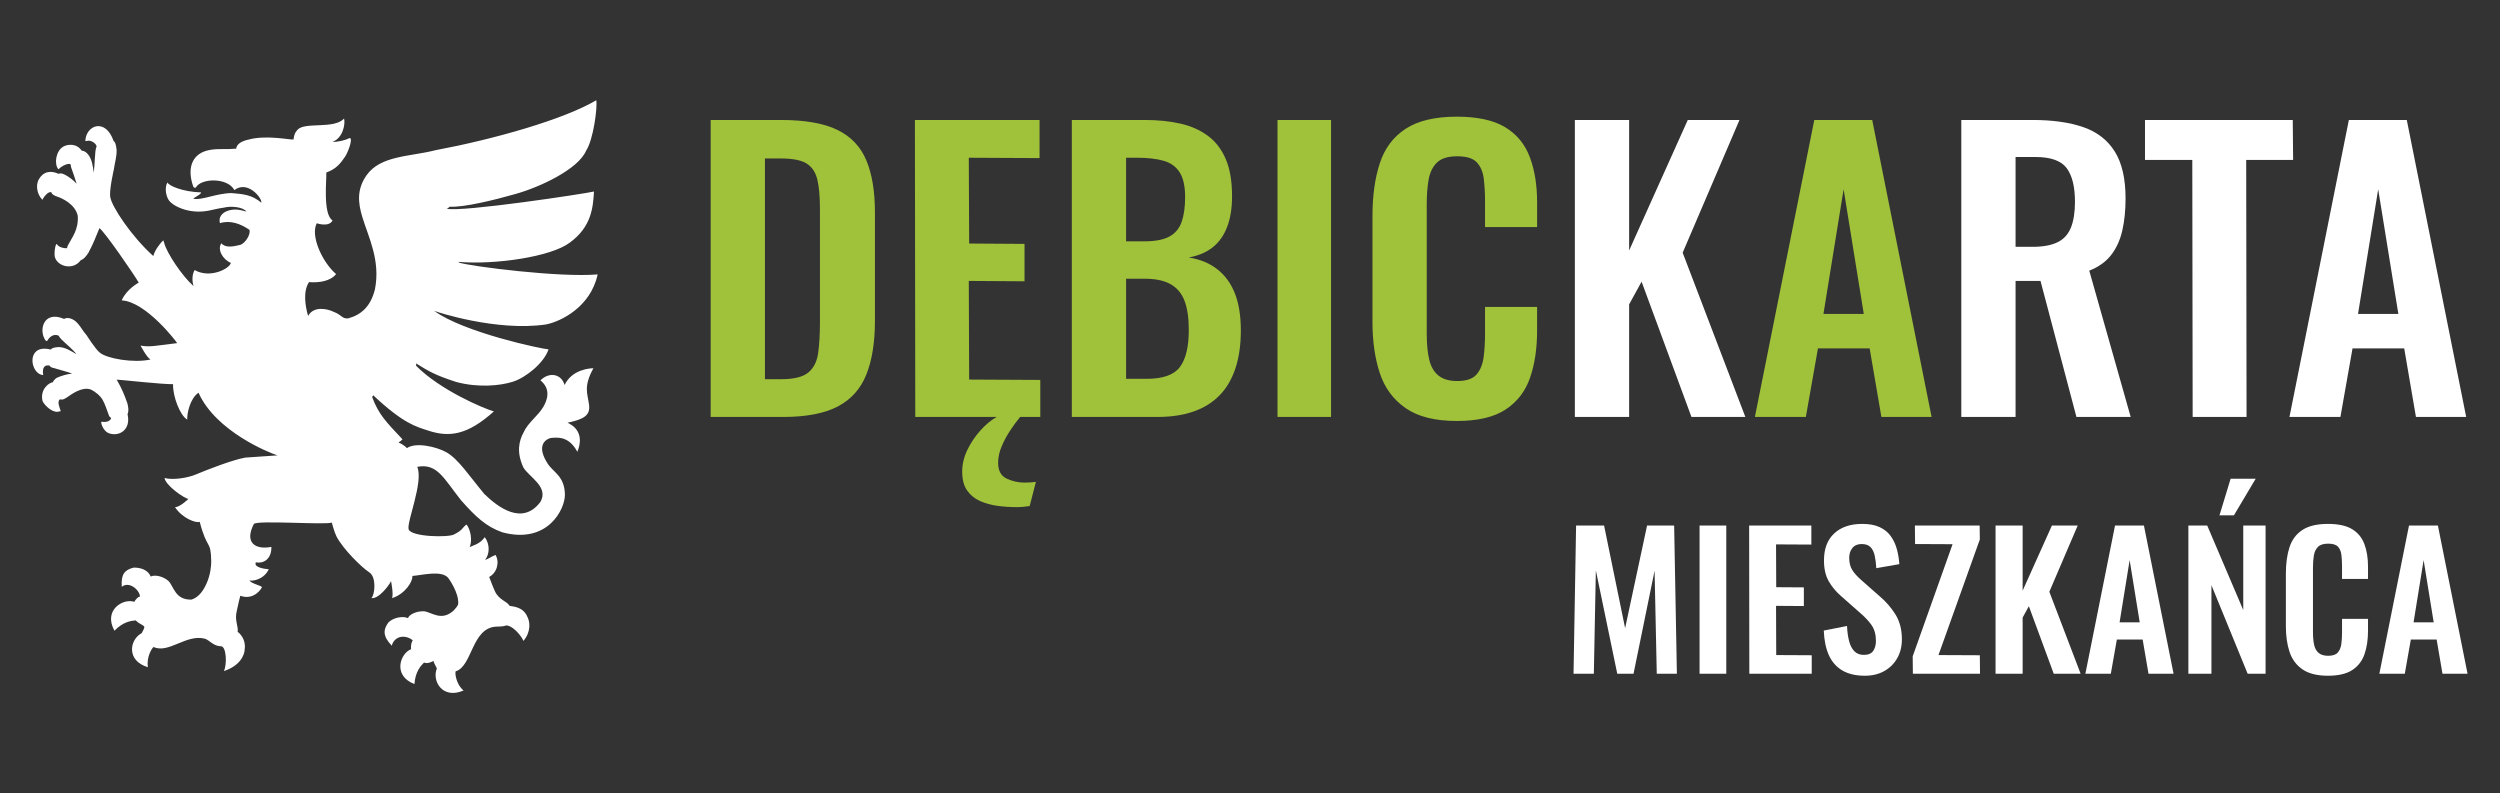
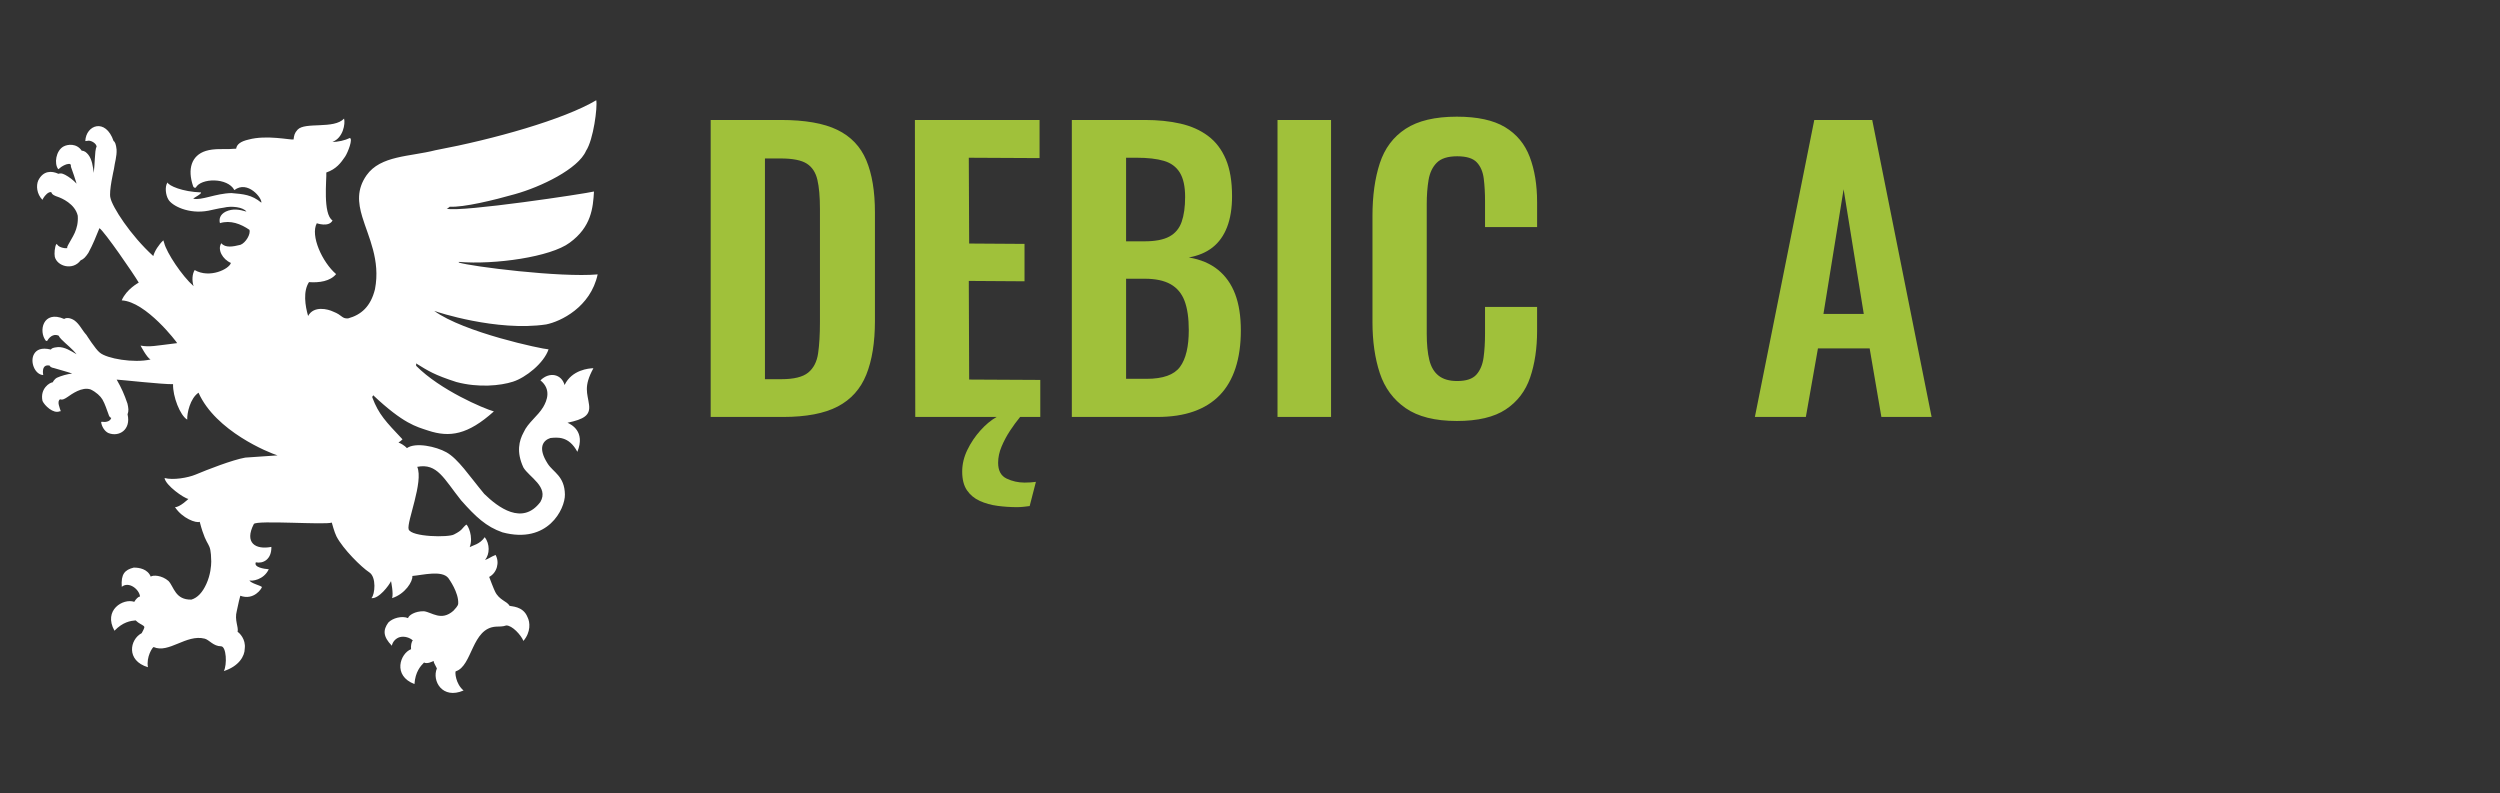
<svg xmlns="http://www.w3.org/2000/svg" width="100%" height="100%" viewBox="0 0 457 145" version="1.1" xml:space="preserve" style="fill-rule:evenodd;clip-rule:evenodd;stroke-linejoin:round;stroke-miterlimit:2;">
  <rect x="0" y="0" width="457" height="145" fill="#333333" stroke="none" />
  <path d="M129.912,76.219l0,-54.289l12.801,0c4.424,0 7.876,0.602 10.356,1.81c2.479,1.206 4.244,3.06 5.294,5.563c1.049,2.502 1.575,5.675 1.575,9.517l-0,19.838c-0,3.933 -0.526,7.206 -1.575,9.819c-1.05,2.614 -2.793,4.557 -5.228,5.831c-2.435,1.274 -5.775,1.911 -10.019,1.911l-13.204,-0Zm9.919,-6.904l3.017,0c2.279,0 3.909,-0.402 4.892,-1.205c0.983,-0.805 1.587,-1.979 1.81,-3.52c0.223,-1.541 0.335,-3.429 0.335,-5.663l-0,-20.777c-0,-2.189 -0.157,-3.955 -0.47,-5.295c-0.313,-1.341 -0.961,-2.324 -1.942,-2.948c-0.984,-0.626 -2.571,-0.939 -4.76,-0.939l-2.882,-0l0,40.347Zm27.48,6.904l-0.067,-54.289l22.788,0l0,6.97l-12.936,-0.066l0.067,15.683l10.12,0.067l-0,6.836l-10.187,-0.068l0.067,18.03l13.002,0.068l-0,6.769l-22.854,-0Zm18.565,16.487c-1.162,-0 -2.335,-0.077 -3.519,-0.235c-1.184,-0.155 -2.268,-0.458 -3.251,-0.904c-0.982,-0.447 -1.764,-1.095 -2.346,-1.944c-0.58,-0.849 -0.871,-1.988 -0.871,-3.417c0,-1.341 0.313,-2.659 0.939,-3.955c0.626,-1.296 1.419,-2.481 2.38,-3.552c0.959,-1.073 1.954,-1.9 2.982,-2.48l4.289,-0c-0.625,0.758 -1.239,1.597 -1.843,2.512c-0.603,0.917 -1.117,1.878 -1.541,2.884c-0.425,1.005 -0.638,1.998 -0.638,2.982c0,1.429 0.515,2.39 1.543,2.881c1.027,0.492 2.121,0.738 3.283,0.738c0.357,0 0.726,-0.011 1.106,-0.034c0.381,-0.022 0.704,-0.056 0.973,-0.1l-1.14,4.423c-0.313,0.044 -0.682,0.09 -1.106,0.134c-0.425,0.044 -0.838,0.067 -1.24,0.067Zm10.054,-16.487l-0,-54.289l13.338,0c2.412,0 4.589,0.223 6.534,0.671c1.944,0.445 3.62,1.195 5.026,2.245c1.408,1.05 2.491,2.468 3.251,4.256c0.76,1.787 1.14,4.044 1.14,6.769c-0,2.189 -0.303,4.065 -0.905,5.63c-0.604,1.564 -1.485,2.804 -2.647,3.719c-1.162,0.917 -2.615,1.531 -4.357,1.844c2.144,0.357 3.92,1.106 5.328,2.245c1.407,1.14 2.458,2.625 3.151,4.457c0.692,1.832 1.037,4.043 1.037,6.636c0,2.591 -0.323,4.88 -0.971,6.869c-0.648,1.989 -1.608,3.642 -2.882,4.96c-1.273,1.318 -2.859,2.312 -4.759,2.982c-1.898,0.671 -4.122,1.006 -6.668,1.006l-15.616,-0Zm9.919,-6.971l3.754,-0c2.992,-0 5.026,-0.727 6.098,-2.178c1.072,-1.452 1.609,-3.698 1.609,-6.736c0,-2.189 -0.258,-3.965 -0.772,-5.328c-0.514,-1.362 -1.362,-2.379 -2.546,-3.05c-1.184,-0.67 -2.759,-1.005 -4.724,-1.005l-3.419,-0l-0,18.297Zm-0,-25.134l3.351,0c1.966,0 3.485,-0.289 4.557,-0.871c1.073,-0.58 1.822,-1.475 2.246,-2.681c0.425,-1.206 0.637,-2.725 0.637,-4.557c0,-1.92 -0.324,-3.407 -0.973,-4.457c-0.648,-1.05 -1.619,-1.766 -2.915,-2.145c-1.295,-0.379 -2.948,-0.569 -4.959,-0.569l-1.944,-0l-0,15.28Zm27.68,32.105l-0,-54.289l9.786,0l-0,54.289l-9.786,-0Zm32.775,0.736c-3.978,0 -7.094,-0.781 -9.35,-2.346c-2.257,-1.563 -3.832,-3.696 -4.725,-6.399c-0.894,-2.703 -1.341,-5.821 -1.341,-9.351l-0,-19.368c-0,-3.709 0.447,-6.927 1.341,-9.652c0.893,-2.726 2.468,-4.826 4.725,-6.299c2.256,-1.475 5.372,-2.213 9.35,-2.213c3.753,-0 6.691,0.637 8.812,1.91c2.124,1.274 3.631,3.094 4.526,5.462c0.893,2.368 1.34,5.117 1.34,8.245l-0,4.557l-9.518,0l0,-4.692c0,-1.518 -0.078,-2.905 -0.234,-4.155c-0.157,-1.252 -0.58,-2.246 -1.275,-2.982c-0.692,-0.738 -1.886,-1.106 -3.584,-1.106c-1.699,0 -2.938,0.39 -3.72,1.172c-0.783,0.783 -1.284,1.832 -1.509,3.151c-0.222,1.318 -0.335,2.803 -0.335,4.456l0,23.593c0,1.966 0.157,3.586 0.47,4.858c0.313,1.274 0.883,2.235 1.709,2.882c0.827,0.648 1.955,0.973 3.385,0.973c1.652,-0 2.826,-0.391 3.518,-1.174c0.692,-0.781 1.128,-1.82 1.307,-3.116c0.179,-1.296 0.268,-2.748 0.268,-4.357l0,-4.892l9.518,-0l-0,4.356c-0,3.217 -0.425,6.066 -1.274,8.546c-0.849,2.479 -2.334,4.424 -4.457,5.83c-2.123,1.408 -5.105,2.111 -8.947,2.111Zm54.488,-0.736l10.858,-54.289l10.591,0l10.857,54.289l-9.181,-0l-2.146,-12.534l-9.45,0l-2.212,12.534l-9.317,-0Zm12.534,-18.833l7.373,0l-3.687,-22.788l-3.686,22.788Z" style="fill:#a0c13a;fill-rule:nonzero;" />
-   <path d="M287.885,76.219l-0,-54.289l9.919,0l-0,23.86l10.723,-23.86l9.452,0l-10.389,24.263l11.46,30.026l-9.852,-0l-9.115,-24.732l-2.279,4.155l-0,20.577l-9.919,-0Zm70.642,-0l0,-54.289l13.002,0c3.664,0 6.758,0.436 9.283,1.307c2.524,0.871 4.446,2.358 5.764,4.456c1.319,2.101 1.977,4.961 1.977,8.581c0,2.189 -0.201,4.154 -0.604,5.898c-0.401,1.742 -1.083,3.228 -2.043,4.457c-0.961,1.228 -2.289,2.177 -3.989,2.847l7.575,26.743l-9.92,-0l-6.569,-24.867l-4.557,0l0,24.867l-9.919,-0Zm9.919,-31.099l3.083,-0c1.922,-0 3.453,-0.279 4.591,-0.838c1.14,-0.557 1.954,-1.452 2.446,-2.68c0.492,-1.23 0.739,-2.804 0.739,-4.726c-0,-2.725 -0.504,-4.77 -1.509,-6.132c-1.006,-1.363 -2.916,-2.045 -5.73,-2.045l-3.62,0l0,16.421Zm32.372,31.099l-0.067,-46.984l-8.646,0l0,-7.305l27.01,0l0.068,7.305l-8.579,0l0.066,46.984l-9.852,-0Zm17.695,-0l10.858,-54.289l10.589,0l10.857,54.289l-9.182,-0l-2.145,-12.534l-9.449,0l-2.213,12.534l-9.315,-0Zm12.533,-18.833l7.372,0l-3.686,-22.788l-3.686,22.788Z" style="fill:#fff;fill-rule:nonzero;" />
-   <path d="M287.642,123.157l0.467,-27.087l5.117,0l3.846,18.76l4.012,-18.76l4.949,0l0.501,27.087l-3.678,-0l-0.4,-18.827l-3.848,18.827l-2.974,-0l-3.914,-18.894l-0.367,18.894l-3.711,-0Zm23.039,-0l0,-27.087l4.882,0l0,27.087l-4.882,-0Zm9.096,-0l-0.033,-27.087l11.37,0l0,3.478l-6.454,-0.034l0.032,7.826l5.051,0.032l0,3.412l-5.083,-0.034l0.032,8.995l6.489,0.034l0,3.378l-11.404,-0Zm21.102,0.367c-1.629,0 -2.989,-0.317 -4.081,-0.952c-1.092,-0.636 -1.916,-1.566 -2.474,-2.793c-0.557,-1.226 -0.87,-2.731 -0.936,-4.514l4.247,-0.836c0.044,1.048 0.173,1.972 0.384,2.775c0.213,0.804 0.536,1.422 0.97,1.856c0.435,0.436 1.008,0.653 1.723,0.653c0.801,-0 1.37,-0.24 1.705,-0.719c0.333,-0.48 0.502,-1.087 0.502,-1.824c-0,-1.18 -0.269,-2.151 -0.803,-2.908c-0.535,-0.759 -1.249,-1.516 -2.141,-2.275l-3.41,-3.008c-0.96,-0.826 -1.723,-1.746 -2.292,-2.76c-0.568,-1.014 -0.851,-2.269 -0.851,-3.763c-0,-2.139 0.623,-3.789 1.872,-4.948c1.249,-1.159 2.954,-1.739 5.117,-1.739c1.271,-0 2.329,0.195 3.176,0.585c0.848,0.391 1.521,0.931 2.023,1.622c0.502,0.691 0.876,1.476 1.12,2.357c0.246,0.881 0.402,1.812 0.469,2.792l-4.214,0.737c-0.044,-0.848 -0.139,-1.606 -0.285,-2.275c-0.144,-0.669 -0.4,-1.193 -0.768,-1.571c-0.368,-0.379 -0.909,-0.568 -1.622,-0.568c-0.735,-0 -1.299,0.239 -1.689,0.719c-0.389,0.478 -0.586,1.074 -0.586,1.789c0,0.914 0.191,1.665 0.57,2.257c0.378,0.59 0.924,1.198 1.639,1.822l3.376,2.976c1.115,0.936 2.068,2.034 2.859,3.293c0.792,1.261 1.187,2.782 1.187,4.565c0,1.293 -0.283,2.442 -0.851,3.446c-0.569,1.002 -1.362,1.789 -2.376,2.357c-1.014,0.569 -2.201,0.852 -3.56,0.852Zm8.794,-0.367l-0.033,-3.177l7.29,-20.5l-6.856,-0.032l-0.032,-3.378l11.838,0l0.033,2.541l-7.558,21.134l7.558,0.034l0.033,3.378l-12.273,-0Zm15.115,-0l-0,-27.087l4.95,0l0,11.905l5.35,-11.905l4.715,0l-5.183,12.106l5.718,14.981l-4.915,-0l-4.548,-12.34l-1.137,2.074l0,10.266l-4.95,-0Zm16.419,-0l5.418,-27.087l5.284,0l5.418,27.087l-4.581,-0l-1.071,-6.254l-4.715,0l-1.104,6.254l-4.649,-0Zm6.254,-9.397l3.679,0l-1.84,-11.37l-1.839,11.37Zm12.574,9.397l0,-27.087l3.445,0l6.587,15.449l-0,-15.449l4.08,0l0,27.087l-3.277,-0l-6.621,-16.186l0,16.186l-4.214,-0Zm5.686,-28.96l2.038,-6.688l4.583,0l-3.98,6.688l-2.641,-0Zm19.829,29.327c-1.984,0 -3.539,-0.39 -4.665,-1.17c-1.125,-0.78 -1.912,-1.844 -2.358,-3.194c-0.446,-1.349 -0.669,-2.903 -0.669,-4.665l0,-9.663c0,-1.851 0.223,-3.456 0.669,-4.816c0.446,-1.36 1.233,-2.408 2.358,-3.144c1.126,-0.736 2.681,-1.103 4.665,-1.103c1.873,-0 3.339,0.317 4.398,0.952c1.058,0.637 1.811,1.544 2.257,2.727c0.446,1.181 0.668,2.552 0.668,4.113l0,2.273l-4.749,0l0,-2.34c0,-0.759 -0.038,-1.449 -0.116,-2.074c-0.078,-0.625 -0.289,-1.12 -0.635,-1.488c-0.345,-0.368 -0.942,-0.552 -1.789,-0.552c-0.847,-0 -1.466,0.195 -1.856,0.586c-0.391,0.39 -0.641,0.914 -0.753,1.57c-0.112,0.659 -0.166,1.4 -0.166,2.225l-0,11.771c-0,0.981 0.078,1.789 0.233,2.425c0.156,0.635 0.439,1.115 0.853,1.438c0.412,0.323 0.976,0.484 1.689,0.484c0.825,0 1.41,-0.194 1.755,-0.584c0.346,-0.392 0.562,-0.91 0.653,-1.556c0.088,-0.647 0.132,-1.37 0.132,-2.173l0,-2.442l4.749,0l0,2.174c0,1.605 -0.21,3.027 -0.634,4.264c-0.424,1.237 -1.165,2.207 -2.225,2.91c-1.058,0.701 -2.546,1.052 -4.464,1.052Zm9.396,-0.367l5.418,-27.087l5.284,0l5.418,27.087l-4.581,-0l-1.07,-6.254l-4.716,0l-1.104,6.254l-4.649,-0Zm6.254,-9.397l3.679,0l-1.84,-11.37l-1.839,11.37Z" style="fill:#fff;fill-rule:nonzero;" />
  <path d="M37.711,106.77c0.785,-1.727 0.895,-3.324 0.904,-4.126c-0.078,-4.116 -0.704,-1.872 -2.107,-7.256c-0.631,0.282 -3.148,-0.602 -4.523,-2.685c0.854,0.053 2.459,-1.499 2.459,-1.499c-0.811,-0.112 -4.187,-2.49 -4.366,-3.826c1.543,0.431 4.272,-0.037 5.682,-0.627c2.101,-0.881 6.704,-2.683 9.073,-3.102l5.901,-0.406c-1.59,-0.487 -11.326,-4.43 -14.445,-11.459c-1.54,1.047 -2.121,3.773 -2.063,4.922c-1.298,-0.732 -2.663,-4.248 -2.591,-6.482c-1.783,0.062 -9.539,-0.805 -10.305,-0.832c0.922,1.635 1.362,2.624 1.971,4.388c0.189,0.832 0.252,1.352 0.016,1.95c0.665,2.842 -1.568,4.204 -3.497,3.431c-0.697,-0.303 -1.263,-1.246 -1.334,-2.037l0.197,-0.02c0.486,0.096 1.445,0.017 1.652,-0.7l-0.161,-0.094c-0.13,-0.1 -0.255,-0.265 -0.343,-0.59c-0.338,-0.889 -0.627,-1.859 -1.104,-2.687c-0.353,-0.614 -1.139,-1.345 -2.146,-1.836c-1.599,-0.568 -3.529,0.895 -4.19,1.341c-0.49,0.331 -0.961,0.634 -1.411,0.451c-0.635,0.397 -0.025,1.638 0.128,2.177l-0.201,0.023c-1.165,0.486 -2.754,-1.044 -3.138,-1.893c-0.499,-2.272 1.357,-3.4 1.854,-3.403c0,-0 0.301,-0.591 0.79,-0.846c0.802,-0.357 1.835,-0.661 2.78,-0.765c-1.031,-0.364 -2.272,-0.665 -3.37,-1.01c-0.296,-0.029 -0.714,-0.23 -0.732,-0.439c-1.649,-0.352 -1.187,1.725 -1.187,1.725c-1.536,-0.055 -2.487,-2.468 -1.67,-3.854c0.438,-0.746 1.311,-1.235 3.057,-0.809c0.201,-0.242 0.353,-0.352 1.321,-0.449c1.194,-0.051 2.393,0.723 3.382,1.318c-0.807,-1.039 -1.856,-1.801 -2.768,-2.729c-0.223,-0.228 -0.409,-0.451 -0.469,-0.651c-0.667,-0.35 -1.522,-0.124 -2.129,0.923l-0.222,0.017c-1.427,-1.739 -0.564,-5.707 3.324,-4.02c0.361,-0.26 1.075,-0.249 1.845,0.245c1.01,0.728 1.408,1.801 2.219,2.672c0.023,0.034 1.67,2.644 2.446,3.235c1.279,1.098 6.219,1.959 9.28,1.256c-0.675,-0.317 -1.826,-2.538 -1.826,-2.538c1.728,0.304 2.635,0.037 6.691,-0.451c-0.023,-0.12 -5.681,-7.59 -10.137,-7.813c0.858,-2.05 3.115,-3.249 3.115,-3.249c-0.908,-1.567 -6.28,-9.367 -7.185,-9.954c-0.675,1.632 -1.121,2.844 -2.028,4.524c-0.494,0.727 -0.835,1.137 -1.413,1.36c-1.409,1.91 -4.272,1.113 -4.72,-0.645c-0.115,-0.567 -0.024,-1.843 0.291,-2.353l0.205,0.161c0.173,0.363 1.139,0.695 1.773,0.602c-0.02,-0.201 0.03,-0.37 0.207,-0.653c0.641,-1.271 1.898,-2.685 1.72,-5.269c-0.504,-2.195 -2.989,-3.228 -3.64,-3.451c-0.528,-0.182 -1.059,-0.369 -1.195,-0.853c-0.542,-0.141 -1.198,0.658 -1.438,1.055l-0.188,0.341c-1.052,-1.085 -1.166,-2.601 -0.761,-3.531c0.917,-1.856 2.487,-1.786 3.68,-1.227c0.121,-0.019 0.201,-0.039 0.261,-0.056c0.365,-0.082 0.803,0.167 0.996,0.254c0.733,0.402 1.436,0.918 2.071,1.606c-0.318,-1.03 -0.623,-1.977 -1.032,-3.081c0.019,-0.508 -0.118,-0.624 -0.756,-0.471c-0.412,0.126 -0.979,0.406 -1.345,0.768l-0.214,0.151c-0.799,-1.04 -0.419,-3.391 0.942,-4.152c0.769,-0.431 2.418,-0.626 3.346,0.763c0.588,0.017 0.877,0.368 1.19,0.714c0.699,0.872 0.873,2.254 1.009,3.343c0.102,-0.862 0.148,-1.763 0.193,-2.552c0.058,-0.992 0.115,-1.882 0.33,-2.248c-0.055,-0.674 -1.173,-1.227 -1.647,-1.066l-0.422,0.048c0.121,-2.955 3.714,-4.278 5.176,-0.003c0.246,0.115 0.446,0.604 0.542,1.545c0.067,1.275 -0.334,2.344 -0.486,3.584c-0.004,0.028 -0.963,4.16 -0.638,5.239c0.305,1.615 3.669,6.878 7.835,10.652c0.223,-0.894 1.043,-2.146 1.839,-2.875l0.148,0.455c0.44,1.813 3.29,6.088 5.378,7.917c-0.334,-1.026 -0.244,-2.223 0.199,-2.938c2.715,1.568 6.31,-0.168 6.624,-1.303c-1.521,-0.651 -2.518,-2.446 -1.751,-3.599c0.745,0.89 2.125,0.631 3.505,0.286c0.954,-0.368 1.909,-1.974 1.627,-2.745c-1.586,-1.081 -3.449,-1.805 -5.386,-1.216c-0.195,-0.732 0.006,-1.575 1.065,-2.109c1.292,-0.603 2.523,-0.377 3.782,-0c-0.589,-0.826 -2.741,-1.076 -4.126,-0.725c-1.211,0.176 -1.586,0.31 -2.823,0.558c-3.611,0.698 -6.72,-0.912 -7.346,-2.083c-0.465,-0.78 -0.663,-2.305 -0.139,-3.076c0.234,0.601 2.723,1.701 6.112,1.818c0.245,0.223 -1.326,1.007 -1.416,1.141c1.456,0.393 4.097,-0.959 6.994,-1.02c2.171,0.195 3.686,0.276 5.466,1.758c0.19,-0.788 -2.487,-4.166 -4.93,-2.304c-1.241,-2.334 -6.129,-2.21 -7.051,-0.449c-0.258,0.092 -0.422,-0.063 -0.498,-0.283c-1.054,-3.086 -0.315,-5.603 2.343,-6.432c1.47,-0.462 3.373,-0.294 4.199,-0.331c0.359,0.01 1.258,-0.102 1.333,-0.073c0.11,-0.807 0.841,-1.337 2.251,-1.66c3.298,-0.907 7.692,0.097 8.244,-0.021c0.087,-0.733 0.174,-1.186 0.735,-1.791c1.358,-1.466 6.642,-0.042 8.497,-2.027c0.259,0.906 -0.173,3.55 -2.114,4.249c0.901,0.06 2.356,-0.292 3.165,-0.701c0.601,0.117 -0.319,2.582 -0.856,3.397c-0.778,1.142 -1.6,2.276 -3.44,2.912c0.083,1.168 -0.677,7.615 1.14,8.763c-0.669,1.298 -2.879,0.513 -2.879,0.513c-1.219,2.25 0.992,7.112 3.529,9.293c-1.068,1.31 -3.101,1.611 -4.955,1.466c-1.11,1.69 -0.703,4.346 -0.162,6.189c1.029,-1.923 3.624,-1.261 4.57,-0.801c1.753,0.673 1.536,1.305 2.733,1.248c2.4,-0.651 4.142,-2.173 4.92,-5.338c1.032,-5.331 -1.213,-9.539 -2.323,-13.23c-0.78,-2.592 -1.021,-5.013 0.778,-7.593c2.573,-3.641 7.886,-3.381 12.616,-4.588c10.611,-1.989 23.44,-5.607 29.377,-9.131c0.251,1.213 -0.506,7.204 -1.867,9.247c-1.412,3.301 -8.252,6.599 -12.99,7.916c-3.851,1.1 -9.436,2.449 -11.904,2.295c-0.282,0.181 -0.299,0.276 -0.573,0.372c2.684,0.671 25.495,-2.777 26.92,-3.148c-0.175,2.994 -0.474,6.47 -4.444,9.361c-3.451,2.589 -13.632,4.055 -20.282,3.506c-0.008,0.043 0.013,-0.002 0.029,0.121c2.22,0.712 18.521,2.771 25.368,2.166c-1.29,5.996 -6.777,8.622 -9.419,9.145c-9.026,1.349 -20.171,-2.344 -20.156,-2.384c0.051,0.052 -0.121,-0.068 -0.298,-0.089c5.429,3.957 19.7,6.972 20.899,7.029c-0.866,2.546 -4.185,5.171 -6.509,5.911c-2.284,0.739 -6.315,1.138 -10.355,0.056c-4.022,-1.299 -5.131,-2.024 -7.349,-3.397c0.025,0.205 -0,0.286 0.007,0.438c4.367,4.426 12.356,7.82 14.21,8.337c-4.755,4.272 -8.066,4.814 -12.028,3.5c-2.154,-0.715 -4.485,-1.23 -10.045,-6.466c0.025,0.142 -0.221,0.211 -0.144,0.428c1.173,3.105 2.481,4.421 5.513,7.64c-0.255,0.241 -0.398,0.39 -0.735,0.582c1.084,0.445 1.537,1.03 1.537,1.03c1.577,-1.122 5.344,-0.297 7.228,0.76c2.152,1.208 4.15,4.282 6.91,7.602c2.5,2.446 6.978,5.842 10.263,1.479c1.614,-2.761 -2.093,-4.568 -3.103,-6.307c-1.32,-2.839 -0.782,-4.911 0.04,-6.416c0.783,-1.777 2.603,-2.971 3.586,-4.637c0.695,-1.175 1.51,-3.231 -0.511,-4.87c1.67,-1.649 3.863,-1.135 4.414,0.852c1.329,-2.786 4.461,-3.059 5.269,-3.069c-1.86,3.407 -1.069,4.56 -0.793,6.702c0.245,1.9 -0.917,2.622 -3.941,3.262c0.602,0.28 3.334,1.545 1.801,5.315c-1.571,-2.927 -3.656,-2.645 -4.928,-2.521c-1.251,0.401 -2.434,1.681 -0.492,4.69c1.005,1.582 3.092,2.254 3.145,5.647c0.041,2.615 -3.114,9.129 -11.422,6.906c-2.979,-1.035 -4.894,-2.85 -7.557,-5.854c-3.129,-3.917 -4.34,-6.844 -8.014,-6.122c1.178,2.762 -1.949,10.056 -1.579,11.417c0.496,1.425 7.343,1.517 8.302,0.944c1.623,-0.827 1.372,-1.072 2.243,-1.809c0.278,0.074 1.339,2.203 0.624,4.124c0.646,-0.365 1.809,-0.493 2.755,-1.819c0.946,1.262 0.928,3.096 0.044,4.172c0.654,-0.219 0.93,-0.499 1.92,-0.933c0.782,1.34 0.276,3.277 -1.16,4.028c0.071,0.21 0.847,2.234 1.059,2.64c0.749,1.615 2.222,1.792 2.656,2.631c0.284,0.156 2.467,0.013 3.286,2.064c0.495,0.94 0.628,2.747 -0.74,4.362c-0.445,-1.09 -2.075,-2.865 -3.15,-2.825c-0.59,0.228 -1.337,0.188 -1.851,0.216c-4.476,0.24 -4.309,7.22 -7.383,8.168c-0.147,0.131 -0.034,2.278 1.439,3.504c-3.888,1.684 -5.819,-1.77 -4.877,-4.036c-0.43,-0.902 -0.57,-0.997 -0.595,-1.361c-0.257,0.106 -1.13,0.593 -1.755,0.286c-0.652,0.652 -1.599,1.718 -1.748,3.934c-4.037,-1.533 -2.617,-5.602 -0.622,-6.373c-0.075,-0.635 0.08,-1.4 0.324,-1.593c-0.519,-0.506 -1.523,-0.843 -2.379,-0.611c-0.71,0.19 -1.321,0.828 -1.458,1.571c-1.623,-1.673 -1.639,-2.865 -0.644,-4.236c0.763,-0.811 2.495,-1.289 3.608,-0.811c0.099,-0.497 1.258,-1.294 2.904,-1.256c1.473,0.187 3.156,1.87 5.382,-0.085c0.281,-0.354 0.863,-0.833 0.884,-1.339c0.091,-2.011 -1.656,-4.429 -1.822,-4.661c-1.206,-1.459 -4.68,-0.525 -6.564,-0.364c0.124,0.971 -1.32,3.304 -3.703,4.049c0.288,-0.806 -0.195,-3.109 -0.195,-3.109c-0.332,0.749 -2.246,3.304 -3.579,3.106c0.648,-0.667 0.935,-3.837 -0.388,-4.702c-1.425,-0.928 -4.795,-4.244 -6.003,-6.571c-0.39,-0.752 -0.856,-2.531 -0.856,-2.531c-1.205,0.459 -13.694,-0.47 -14.248,0.252c-1.795,3.466 0.313,4.752 3.204,4.191c0.042,2.33 -1.541,3.093 -2.842,2.821c-0.431,0.907 1.497,1.205 2.364,1.265c-0.918,1.967 -3.114,2.218 -3.548,2.032c0.31,0.558 1.918,0.888 2.301,1.209c-0.035,0.279 -1.464,2.511 -3.956,1.605c-0.086,0.336 -0.375,1.383 -0.639,2.759c-0.465,1.72 0.352,2.914 0.146,3.837c0.304,0.174 1.531,1.327 1.306,3.054c-0.003,1.417 -1.098,3.236 -3.82,4.118c0.612,-1.183 0.46,-4.478 -0.493,-4.531c-1.438,-0 -2.162,-1.178 -3.013,-1.397c-3.369,-0.861 -6.571,2.768 -9.33,1.537c-0.197,0.004 -1.381,1.8 -1.041,3.685c-4.06,-1.209 -3.319,-5.096 -1.141,-6.227c0.53,-0.985 0.59,-1.121 0.339,-1.33c-0.302,-0.256 -0.871,-0.427 -1.449,-1.004c-0.919,0.081 -2.33,0.288 -3.868,1.891c-2.105,-3.772 1.596,-5.978 3.621,-5.282c0.288,-0.508 0.743,-0.972 1.053,-0.964c-0.13,-1.319 -2.052,-2.842 -3.338,-1.78c-0.168,-2.324 0.536,-3.101 2.177,-3.511c1.028,-0.015 2.55,0.264 3.118,1.649c0.394,-0.316 2.015,-0.282 3.253,0.804c1.008,1.091 1.216,3.462 4.179,3.396c1.139,-0.34 2.038,-1.333 2.721,-2.842" style="fill:#fff;" />
</svg>